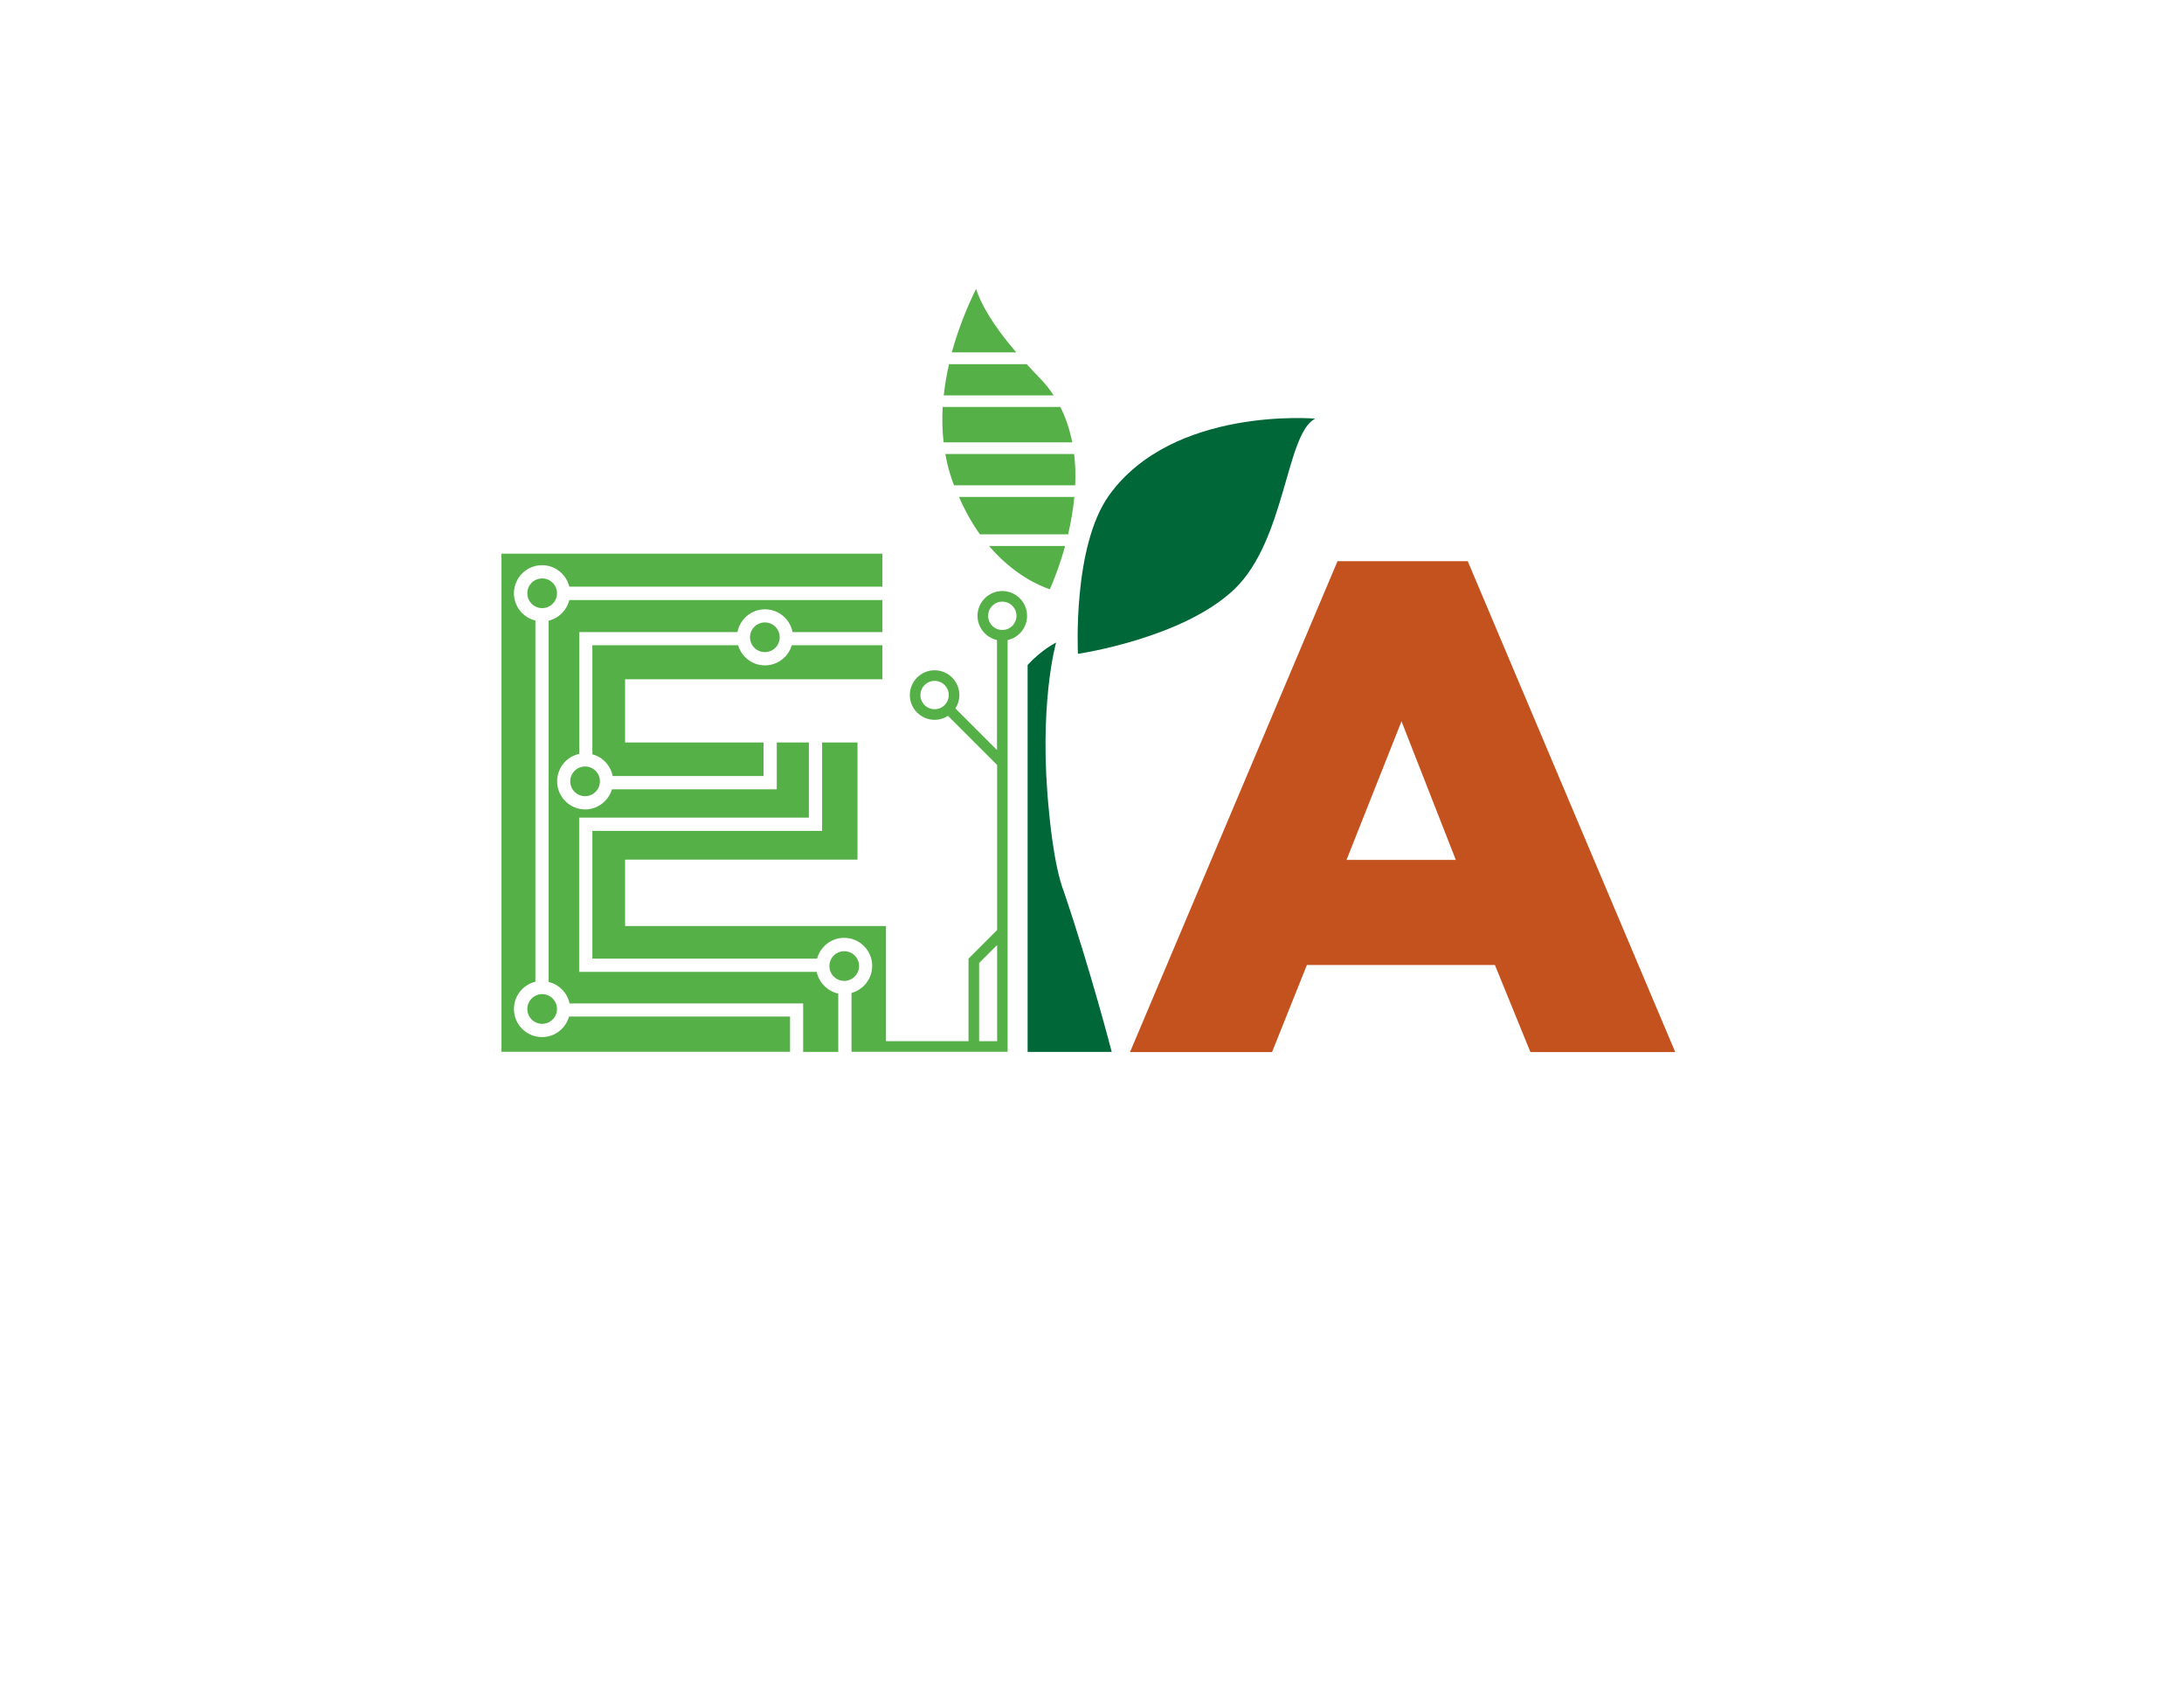
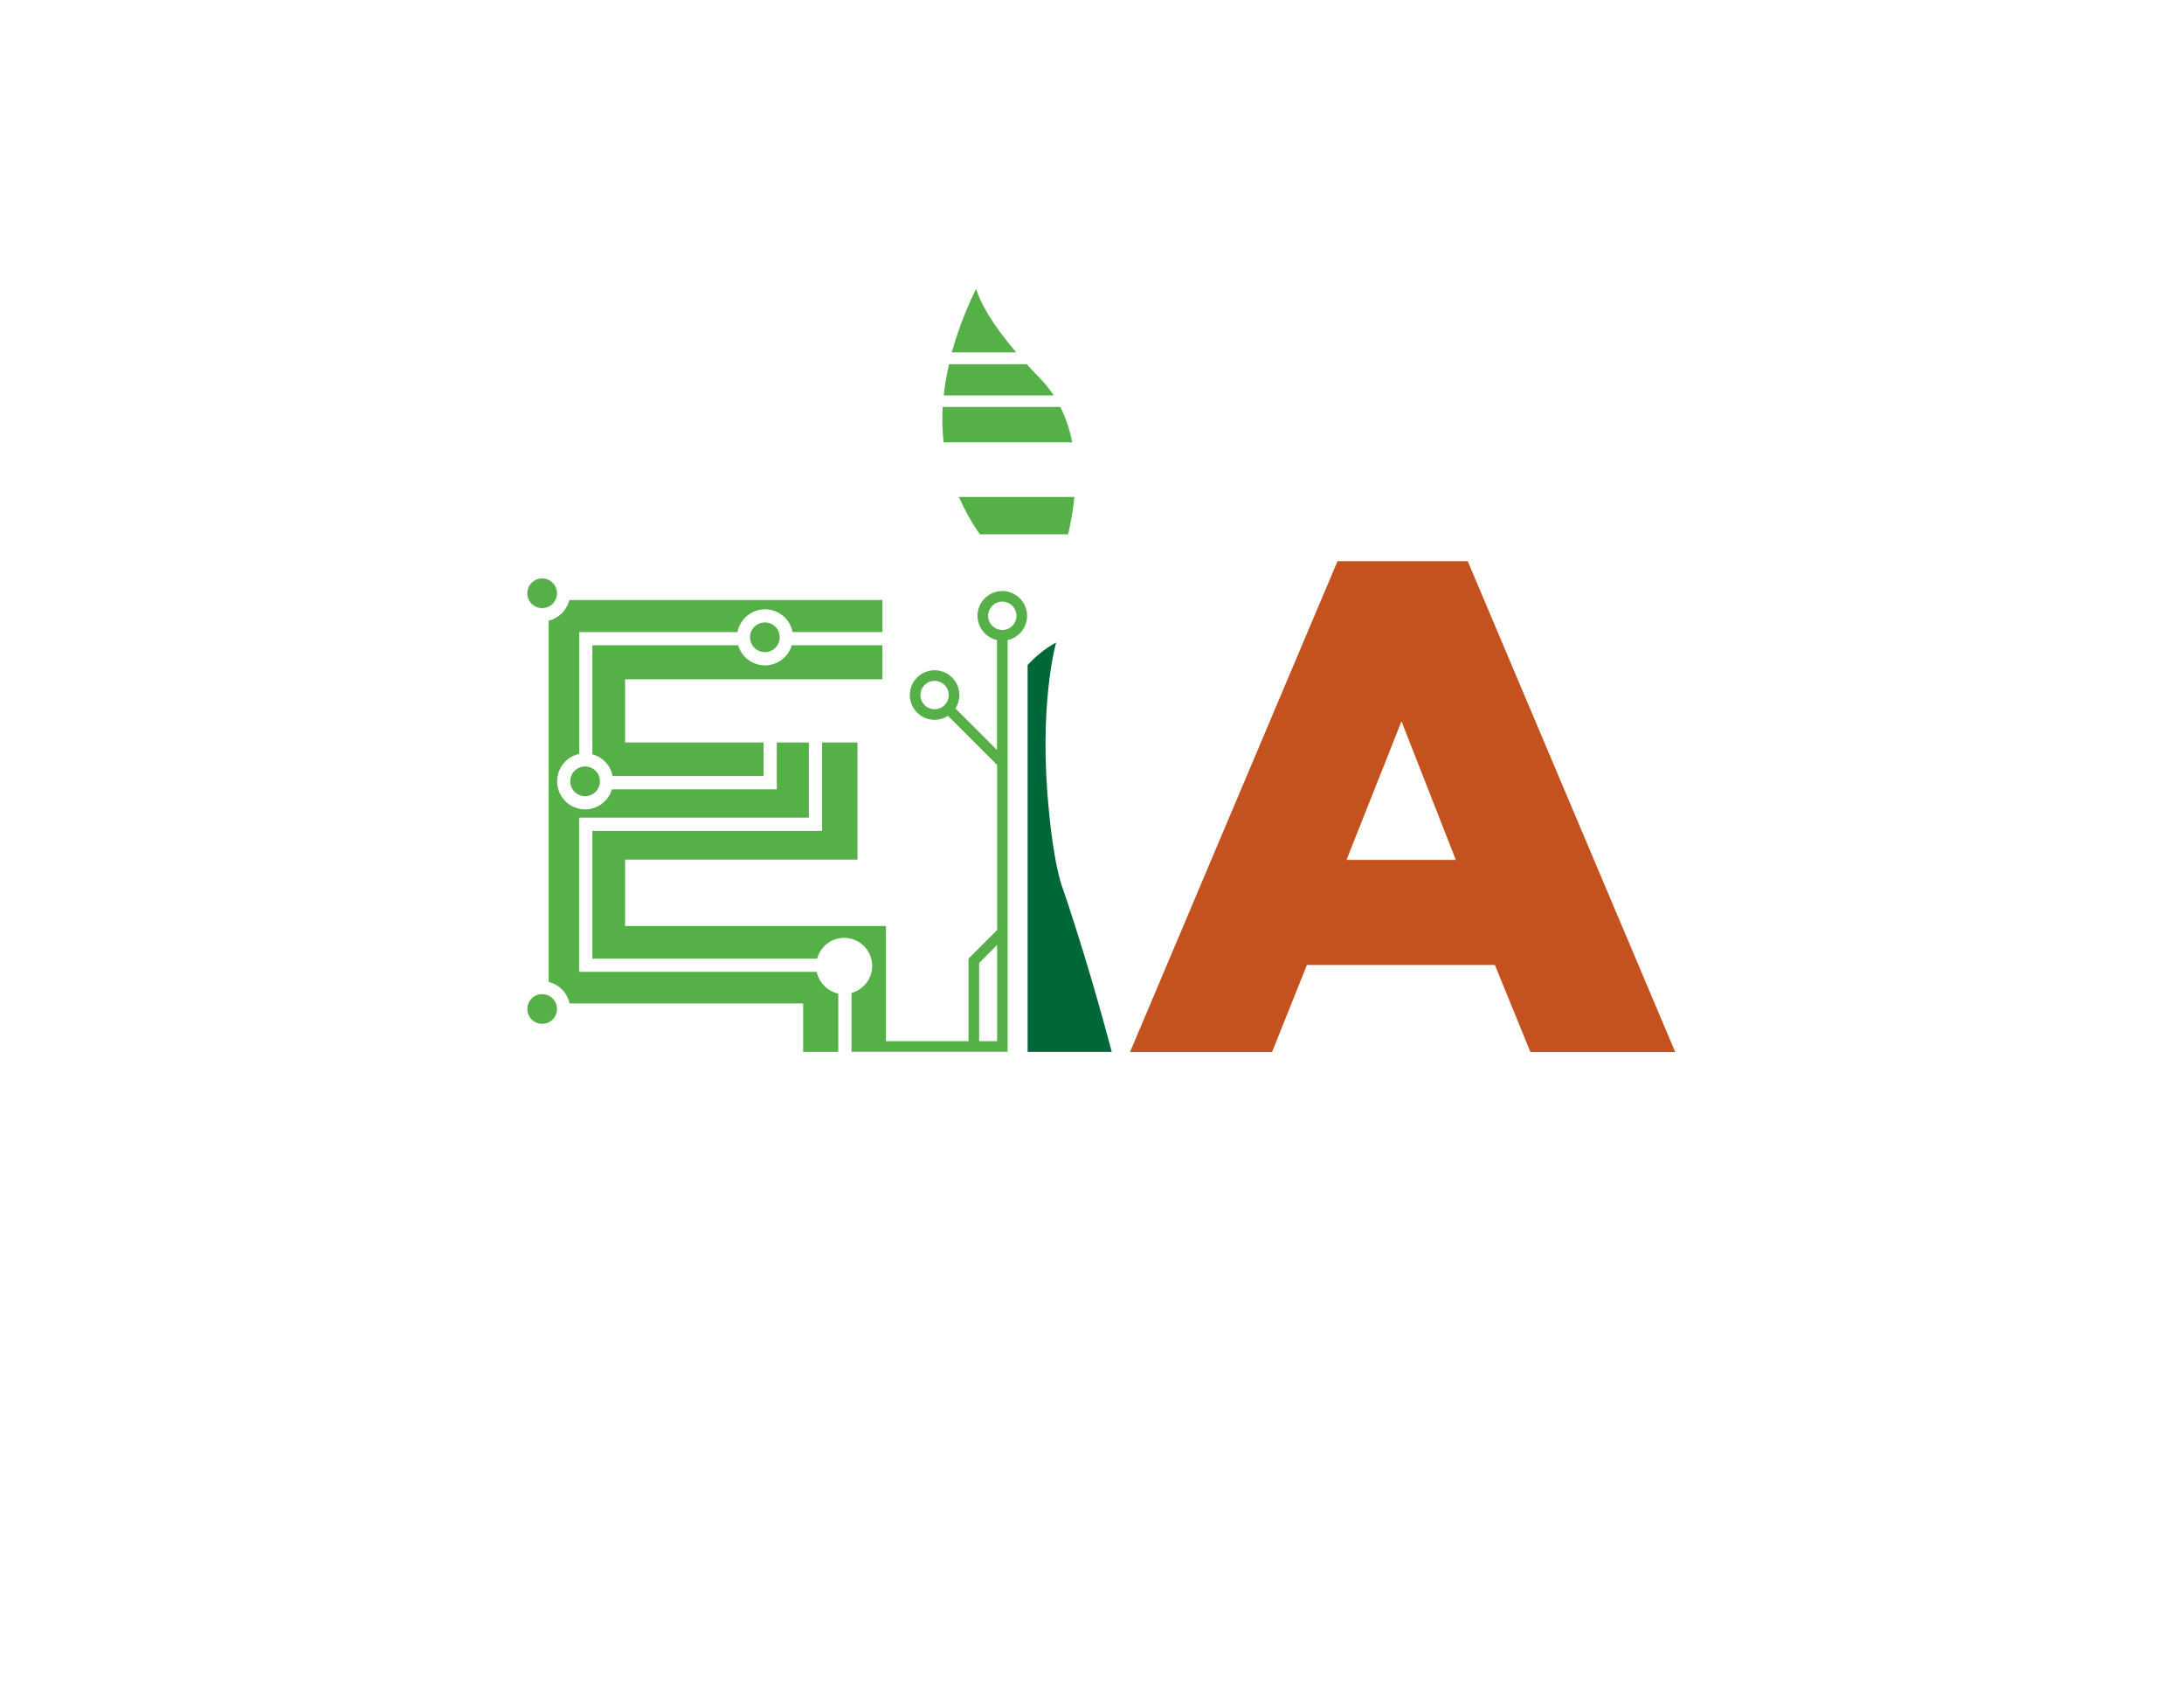
<svg xmlns="http://www.w3.org/2000/svg" version="1.1" id="Layer_1" x="0px" y="0px" viewBox="0 0 164.84 126.94" style="enable-background:new 0 0 164.84 126.94;" xml:space="preserve">
  <style type="text/css">
	.st0{fill:#C3521F;}
	.st1{fill:#006838;}
	.st2{fill:#55B047;}
</style>
  <g>
    <g>
      <path class="st0" d="M96.01,79.39l2.63-6.57h14.19l2.68,6.57h10.93l-15.66-37.04h-9.83L85.29,79.39H96.01z M105.78,54.43    l4.1,10.46h-8.25L105.78,54.43z" />
      <path class="st1" d="M80.3,67.29c-0.78-1.96-1.12-6-1.12-6c-0.83-8.06,0.53-12.8,0.53-12.8s-1.05,0.5-2.15,1.69v29.2h6.35    C83.91,79.39,82.39,73.47,80.3,67.29z" />
-       <path class="st2" d="M71.81,36.08c0.06,0.19,0.13,0.37,0.2,0.54h9.14c0.04-0.82,0.01-1.61-0.08-2.36h-9.72    C71.47,34.93,71.62,35.52,71.81,36.08z" />
      <path class="st2" d="M81.09,37.5h-8.71c0.46,1.05,0.99,2,1.58,2.82h6.66C80.84,39.36,81,38.42,81.09,37.5z" />
      <path class="st2" d="M73.67,21.8c-0.53,1.08-1.28,2.78-1.83,4.79h4.86C74.81,24.38,74,22.83,73.67,21.8z" />
      <path class="st2" d="M80.93,33.38c-0.19-0.96-0.49-1.86-0.9-2.67h-8.88c-0.05,0.91-0.03,1.8,0.07,2.67H80.93z" />
-       <path class="st2" d="M79.24,44.47c0.24-0.55,0.73-1.74,1.15-3.27h-5.74C76.5,43.37,78.46,44.21,79.24,44.47z" />
      <path class="st2" d="M78.46,28.51c-0.35-0.36-0.67-0.7-0.97-1.03h-5.86c-0.18,0.8-0.32,1.59-0.4,2.36h8.3    C79.21,29.35,78.85,28.91,78.46,28.51z" />
-       <path class="st1" d="M93.17,44.46c3.88-3.72,3.88-11.76,6.1-12.87c0,0-10.71-0.94-15.55,5.77c-2.79,3.87-2.36,11.98-2.36,11.98    S89.28,48.18,93.17,44.46z" />
      <path class="st2" d="M47.18,69.88v-5.01h17.54v-8.84h-2.67v6.67H44.71v9.64h16.96c0.25-0.9,1.06-1.57,2.04-1.57    c1.17,0,2.12,0.95,2.12,2.12c0,0.97-0.66,1.79-1.56,2.04v4.44h1.59h1h9.19V48.3c0.84-0.18,1.47-0.93,1.47-1.83    c0-1.03-0.84-1.87-1.87-1.87c-1.03,0-1.87,0.84-1.87,1.87c0,0.89,0.63,1.64,1.47,1.83v8.3l-3.14-3.14c0.19-0.29,0.3-0.64,0.3-1.01    c0-1.03-0.84-1.87-1.87-1.87s-1.87,0.84-1.87,1.87c0,1.03,0.84,1.87,1.87,1.87c0.37,0,0.72-0.11,1.01-0.3l3.71,3.71v12.45    l-2.16,2.16v6.23h-6.23v-8.69H47.18z M74.58,46.47c0-0.59,0.48-1.07,1.07-1.07s1.07,0.48,1.07,1.07s-0.48,1.07-1.07,1.07    S74.58,47.06,74.58,46.47z M70.54,53.52c-0.59,0-1.07-0.48-1.07-1.07s0.48-1.07,1.07-1.07s1.07,0.48,1.07,1.07    S71.13,53.52,70.54,53.52z M73.9,72.67l1.36-1.36v7.26H73.9V72.67z" />
      <path class="st2" d="M39.8,76.14c0,0.62,0.5,1.12,1.12,1.12s1.12-0.5,1.12-1.12c0-0.62-0.5-1.12-1.12-1.12S39.8,75.52,39.8,76.14z    " />
-       <path class="st2" d="M59.63,76.71H42.95c-0.25,0.89-1.06,1.55-2.04,1.55c-1.17,0-2.12-0.95-2.12-2.12c0-1,0.69-1.83,1.62-2.06    V46.83c-0.93-0.23-1.62-1.06-1.62-2.06c0-1.17,0.95-2.12,2.12-2.12c1,0,1.83,0.69,2.06,1.62H66.6v-2.49H37.85v37.59h21.78V76.71z" />
      <path class="st2" d="M61.64,73.34H43.71V61.7h17.34v-5.67h-2.42v3.53H46.19c-0.26,0.87-1.07,1.52-2.02,1.52    c-1.17,0-2.12-0.95-2.12-2.12c0-1.02,0.72-1.87,1.67-2.07v-9.19h11.94c0.19-0.98,1.05-1.72,2.08-1.72s1.89,0.74,2.08,1.72h6.78    v-1.22v-1.2H42.97c-0.19,0.77-0.79,1.37-1.56,1.56v27.26c0.79,0.19,1.41,0.82,1.58,1.62h17.63v3.66h2.65v-4.4    C62.46,74.8,61.82,74.16,61.64,73.34z" />
      <path class="st2" d="M42.04,44.77c0-0.62-0.5-1.12-1.12-1.12s-1.12,0.5-1.12,1.12s0.5,1.12,1.12,1.12S42.04,45.39,42.04,44.77z" />
      <path class="st2" d="M66.6,51.26v-2.57h-6.84c-0.26,0.88-1.06,1.52-2.03,1.52s-1.76-0.65-2.02-1.52H44.71v8.23    c0.78,0.21,1.38,0.85,1.53,1.64h11.39v-2.53H47.18v-4.77H66.6z" />
      <path class="st2" d="M43.04,58.96c0,0.62,0.5,1.12,1.12,1.12s1.12-0.5,1.12-1.12s-0.5-1.12-1.12-1.12S43.04,58.34,43.04,58.96z" />
      <path class="st2" d="M58.85,48.09c0-0.62-0.5-1.12-1.12-1.12s-1.12,0.5-1.12,1.12s0.5,1.12,1.12,1.12S58.85,48.71,58.85,48.09z" />
-       <path class="st2" d="M64.84,72.9c0-0.62-0.5-1.12-1.12-1.12c-0.62,0-1.12,0.5-1.12,1.12s0.5,1.12,1.12,1.12    C64.33,74.02,64.84,73.52,64.84,72.9z" />
    </g>
  </g>
</svg>